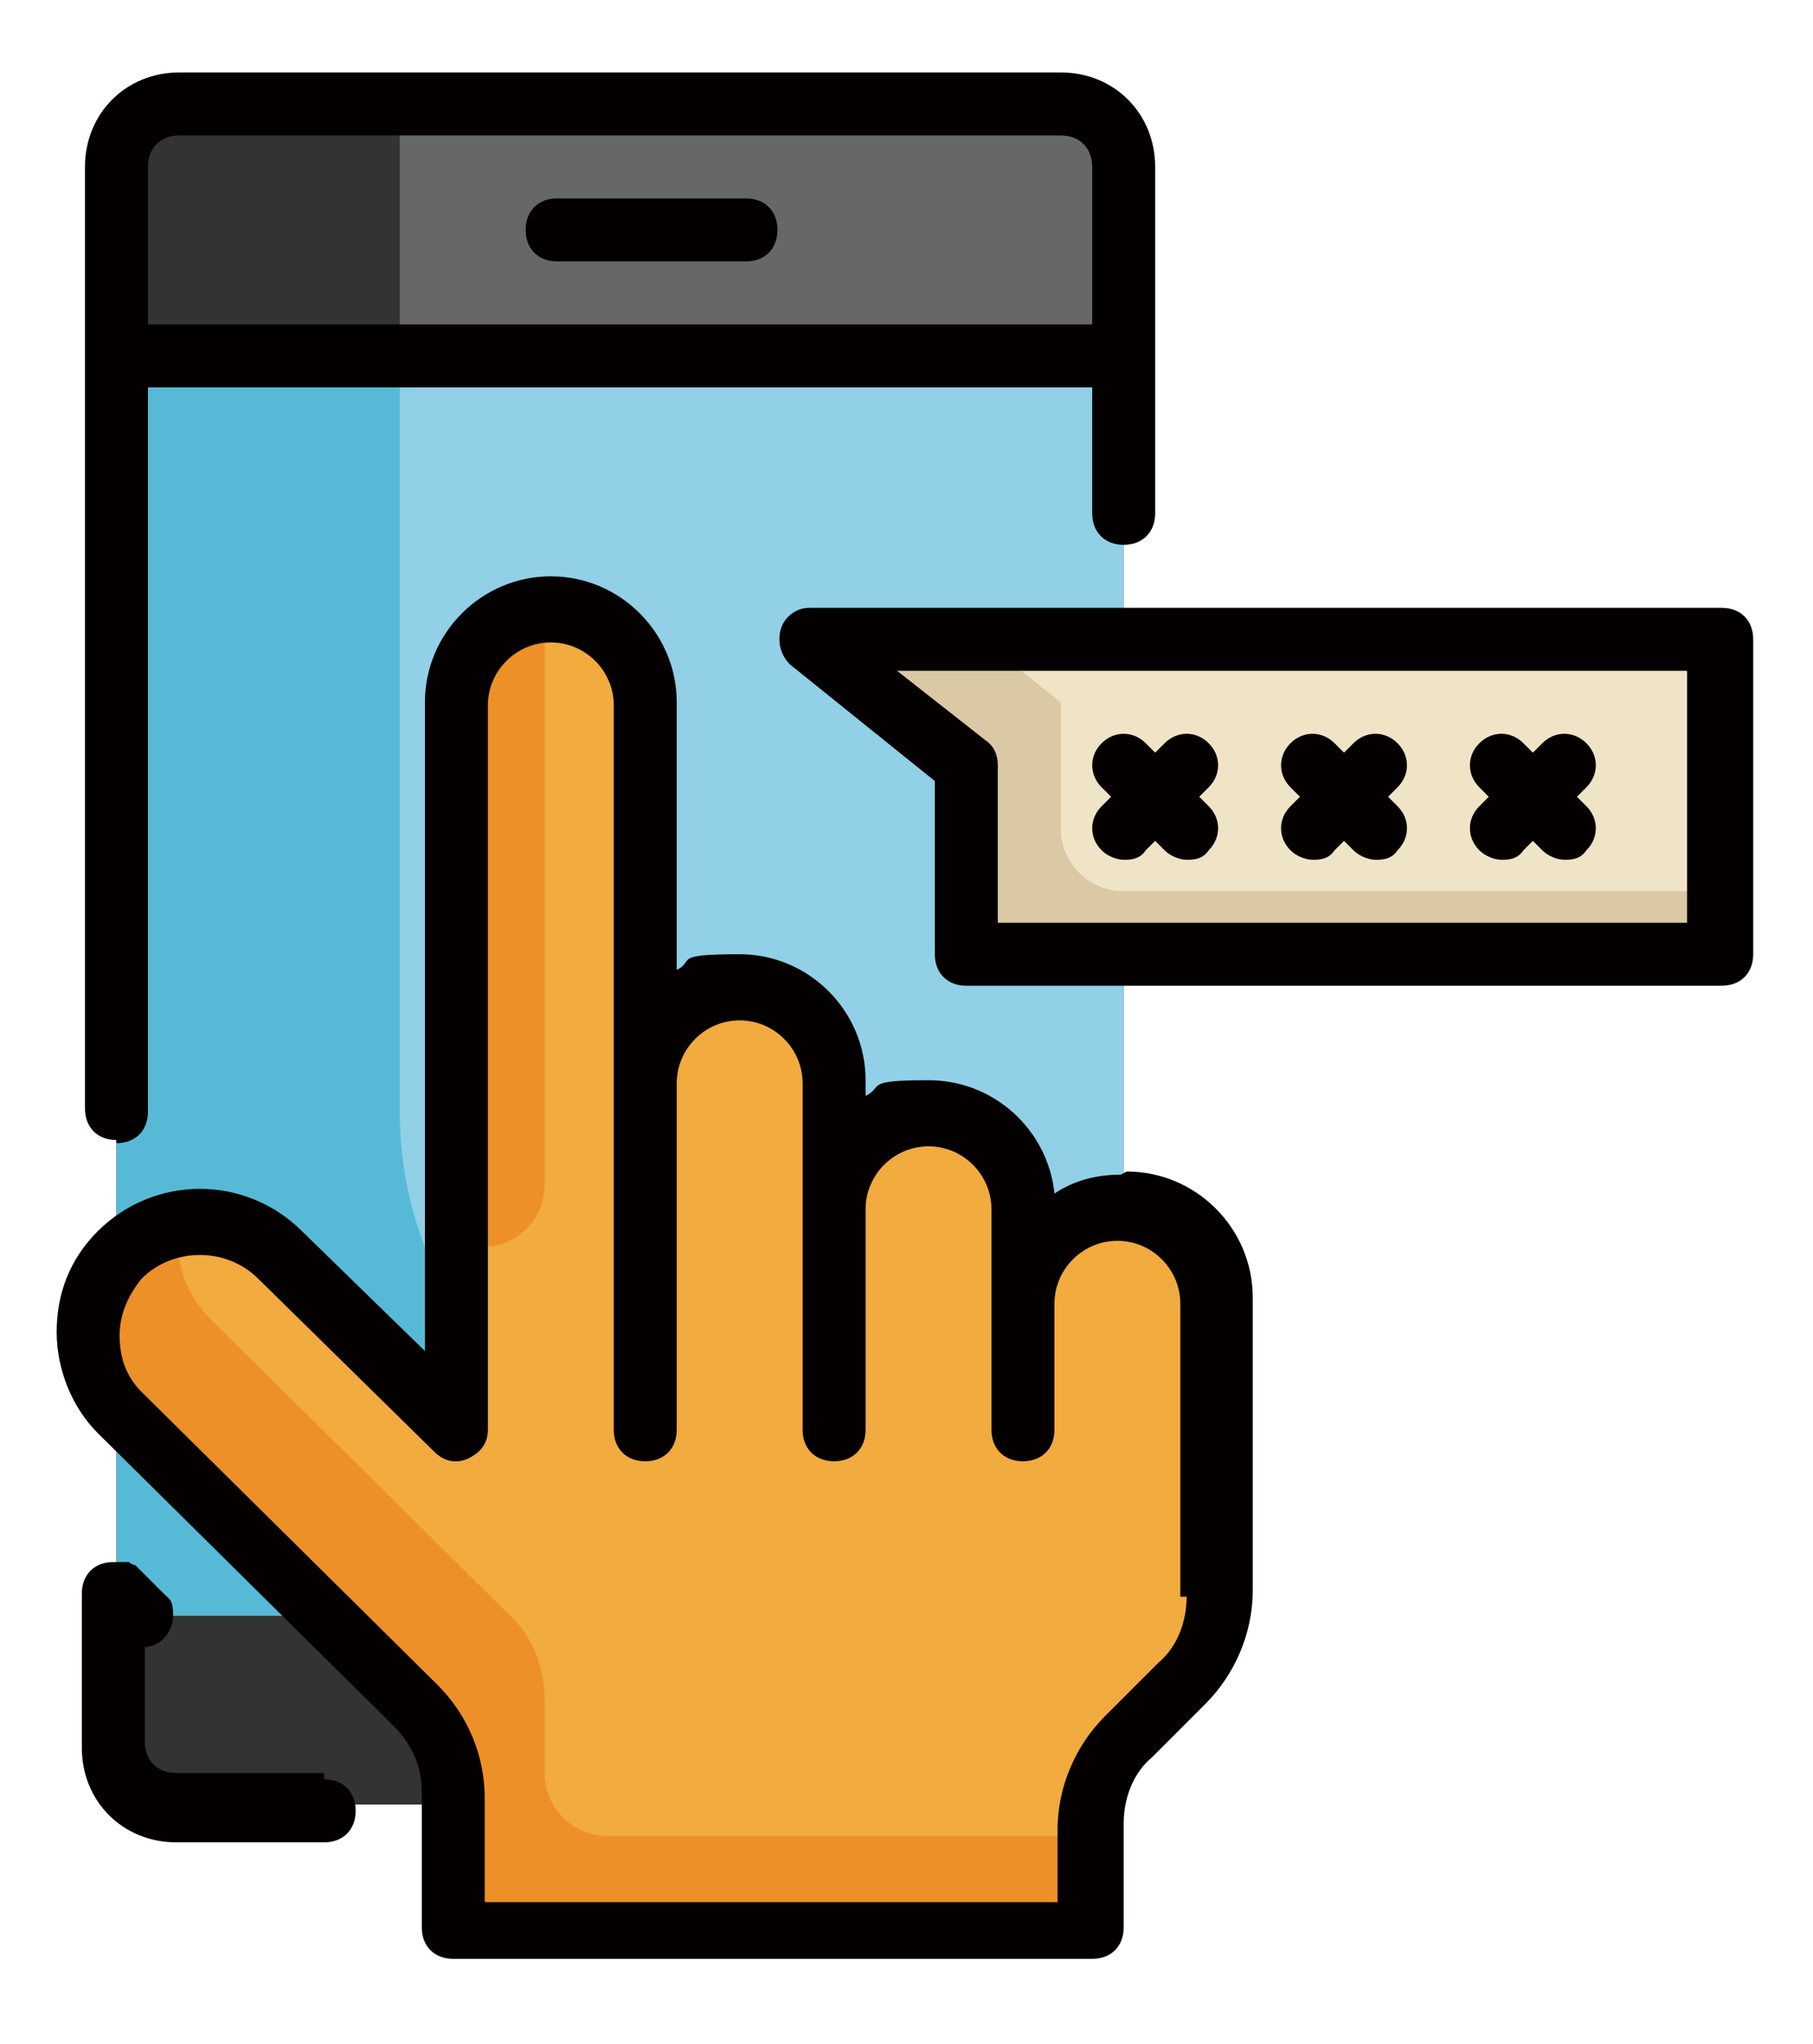
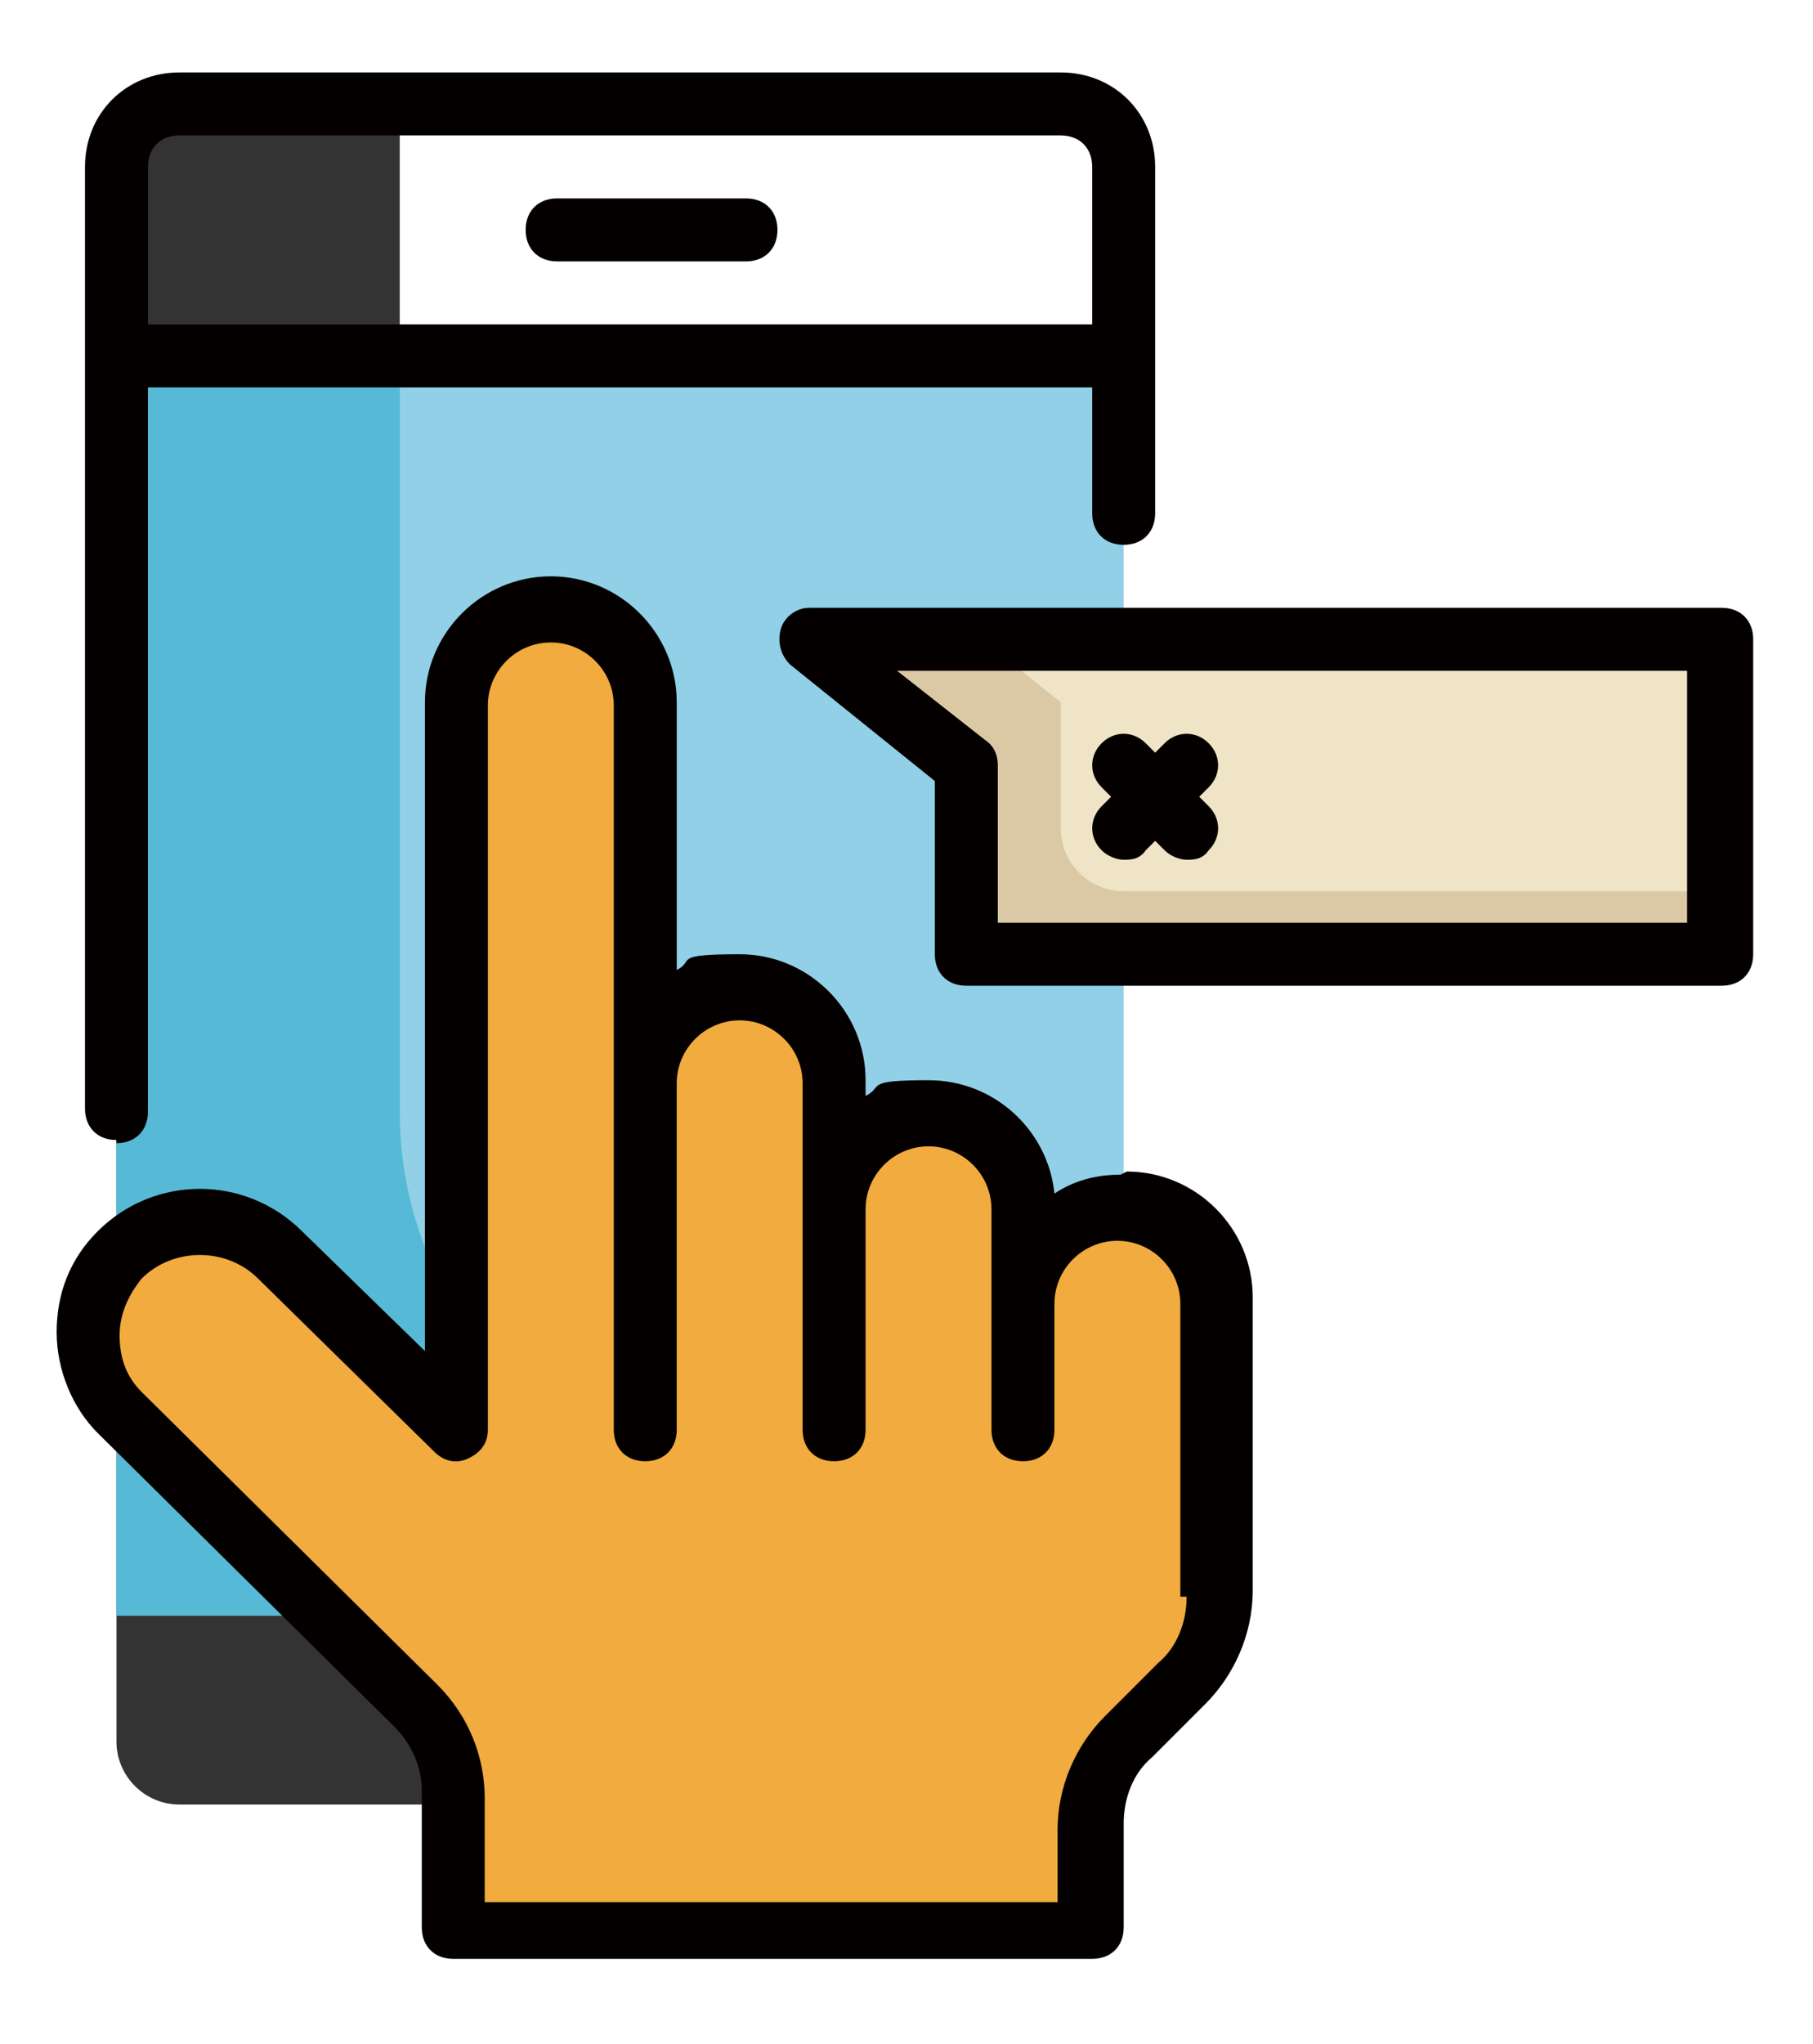
<svg xmlns="http://www.w3.org/2000/svg" version="1.1" viewBox="0 0 57.6 64.9">
  <defs>
    <style>
      .cls-1 {
        fill: #333;
      }

      .cls-2 {
        fill: #040000;
      }

      .cls-3 {
        fill: #666767;
      }

      .cls-4 {
        fill: #f1ab3f;
      }

      .cls-5 {
        fill: #ed9027;
      }

      .cls-6 {
        fill: #56bad6;
      }

      .cls-7 {
        fill: #f0e4c6;
      }

      .cls-8 {
        fill: #91d0e6;
      }

      .cls-9 {
        fill: #dac9a4;
      }
    </style>
  </defs>
  <g>
    <g id="_레이어_1" data-name="레이어_1">
      <g>
        <g>
-           <rect class="cls-3" x="3.7" y="3.3" width="32" height="54" rx="2" ry="2" />
          <path class="cls-1" d="M35.7,47.3v8c0,1.1-.9,2-2,2H5.7c-1.1,0-2-.9-2-2V5.3c0-1.1.9-2,2-2h7v32c0,6.6,5.4,12,12,12h11Z" />
          <rect class="cls-8" x="3.7" y="11.3" width="32" height="40" />
          <path class="cls-6" d="M35.7,47.3v4H3.7V11.3h9v24c0,6.6,5.4,12,12,12h11Z" />
          <path class="cls-4" d="M35.6,38.3c-1.7,0-3,1.3-3,3v-3c0-1.7-1.4-3-3-3s-3,1.3-3,3v-4c0-1.7-1.4-3-3-3s-3,1.3-3,3v-12c0-1.7-1.4-3-3-3s-3,1.3-3,3v23l-5.6-5.5c-1.4-1.4-3.7-1.4-5.1,0-1.4,1.4-1.4,3.6,0,5l9.4,9.3c.8.8,1.2,1.8,1.2,2.8v4.3h20.3v-3.3c0-1.1.4-2.1,1.2-2.8l1.7-1.7c.8-.8,1.2-1.8,1.2-2.8v-9.3c0-1.7-1.4-3-3-3Z" />
-           <path class="cls-5" d="M14.3,39.3v-16.9c0-1.6,1.3-3,3-3v18.2c0,1.6-1.7,2.5-3,1.7ZM19.3,58.3c-1.1,0-2-.9-2-2v-2.3c0-1.1-.4-2.1-1.2-2.8l-9.4-9.3c-.8-.8-1.2-1.9-1-3-.7.1-1.4.4-2,1-1.4,1.4-1.4,3.6,0,5l9.4,9.3c.8.8,1.2,1.8,1.2,2.8v4.3h20.3v-3h-15.3Z" />
          <polygon class="cls-7" points="54.7 20.3 54.7 30.3 30.7 30.3 30.7 24.3 25.7 20.3 54.7 20.3" />
          <path class="cls-9" d="M54.7,28.3v2h-24v-6l-5-4h5.5l2.5,2v4c0,1.1.9,2,2,2h19Z" />
        </g>
        <g>
-           <path class="cls-2" d="M10.3,56.3h-4.7c-.6,0-1-.4-1-1v-3c.5,0,.9-.5.9-1s-.1-.5-.3-.7h0s-.9-.9-.9-.9h0s0,0,0,0h0s0,0,0,0c0,0-.1,0-.2-.1,0,0,0,0-.1,0-.1,0-.2,0-.4,0-.6,0-1,.4-1,1v4.9c0,1.7,1.3,3,3,3h4.7c.6,0,1-.4,1-1s-.4-1-1-1Z" />
          <path class="cls-2" d="M3.7,36.3c.6,0,1-.4,1-1V12.3h30v4c0,.6.4,1,1,1s1-.4,1-1V5.3c0-1.7-1.3-3-3-3H5.7c-1.7,0-3,1.3-3,3v29.9c0,.6.4,1,1,1ZM5.7,4.3h28c.6,0,1,.4,1,1v5H4.7v-5c0-.6.4-1,1-1Z" />
          <path class="cls-2" d="M17.7,8.3h6c.6,0,1-.4,1-1s-.4-1-1-1h-6c-.6,0-1,.4-1,1s.4,1,1,1Z" />
          <path class="cls-2" d="M35.6,37.3c-.8,0-1.5.2-2.1.6-.2-2-1.9-3.6-4-3.6s-1.4.2-2,.5v-.5c0-2.2-1.8-4-4-4s-1.4.2-2,.5v-8.5c0-2.2-1.8-4-4-4s-4,1.8-4,4v20.6l-3.9-3.8c-1.8-1.8-4.7-1.8-6.5,0-.9.9-1.3,2-1.3,3.2s.5,2.4,1.3,3.2l9.4,9.3c.6.6.9,1.3.9,2.1v4.3c0,.6.4,1,1,1h20.3c.6,0,1-.4,1-1v-3.3c0-.8.3-1.6.9-2.1l1.7-1.7c.9-.9,1.5-2.2,1.5-3.6v-9.3c0-2.2-1.8-4-4-4ZM37.7,50.7c0,.8-.3,1.6-.9,2.1l-1.7,1.7c-.9.9-1.5,2.2-1.5,3.6v2.3H15.4v-3.3c0-1.3-.5-2.6-1.5-3.6l-9.4-9.3c-.5-.5-.7-1.1-.7-1.8s.3-1.3.7-1.8c1-1,2.7-1,3.7,0l5.6,5.5c.3.3.7.4,1.1.2.4-.2.6-.5.6-.9v-23c0-1.1.9-2,2-2s2,.9,2,2v23c0,.6.4,1,1,1s1-.4,1-1v-11c0-1.1.9-2,2-2s2,.9,2,2v11c0,.6.4,1,1,1s1-.4,1-1v-7c0-1.1.9-2,2-2s2,.9,2,2v7c0,.6.4,1,1,1s1-.4,1-1v-4c0-1.1.9-2,2-2s2,.9,2,2v9.3Z" />
          <path class="cls-2" d="M54.7,19.3h-29c-.4,0-.8.3-.9.7-.1.4,0,.8.3,1.1l4.6,3.7v5.5c0,.6.4,1,1,1h24c.6,0,1-.4,1-1v-10c0-.6-.4-1-1-1ZM53.7,29.3h-22v-5c0-.3-.1-.6-.4-.8l-2.8-2.2h25.1v8Z" />
-           <path class="cls-2" d="M47,27c.2.2.5.3.7.3s.5,0,.7-.3l.3-.3.3.3c.2.2.5.3.7.3s.5,0,.7-.3c.4-.4.4-1,0-1.4l-.3-.3.3-.3c.4-.4.4-1,0-1.4-.4-.4-1-.4-1.4,0l-.3.3-.3-.3c-.4-.4-1-.4-1.4,0-.4.4-.4,1,0,1.4l.3.3-.3.3c-.4.4-.4,1,0,1.4Z" />
-           <path class="cls-2" d="M41,27c.2.2.5.3.7.3s.5,0,.7-.3l.3-.3.3.3c.2.2.5.3.7.3s.5,0,.7-.3c.4-.4.4-1,0-1.4l-.3-.3.3-.3c.4-.4.4-1,0-1.4-.4-.4-1-.4-1.4,0l-.3.3-.3-.3c-.4-.4-1-.4-1.4,0-.4.4-.4,1,0,1.4l.3.3-.3.3c-.4.4-.4,1,0,1.4Z" />
          <path class="cls-2" d="M35,27c.2.2.5.3.7.3s.5,0,.7-.3l.3-.3.3.3c.2.2.5.3.7.3s.5,0,.7-.3c.4-.4.4-1,0-1.4l-.3-.3.3-.3c.4-.4.4-1,0-1.4-.4-.4-1-.4-1.4,0l-.3.3-.3-.3c-.4-.4-1-.4-1.4,0-.4.4-.4,1,0,1.4l.3.3-.3.3c-.4.4-.4,1,0,1.4Z" />
        </g>
      </g>
    </g>
  </g>
</svg>